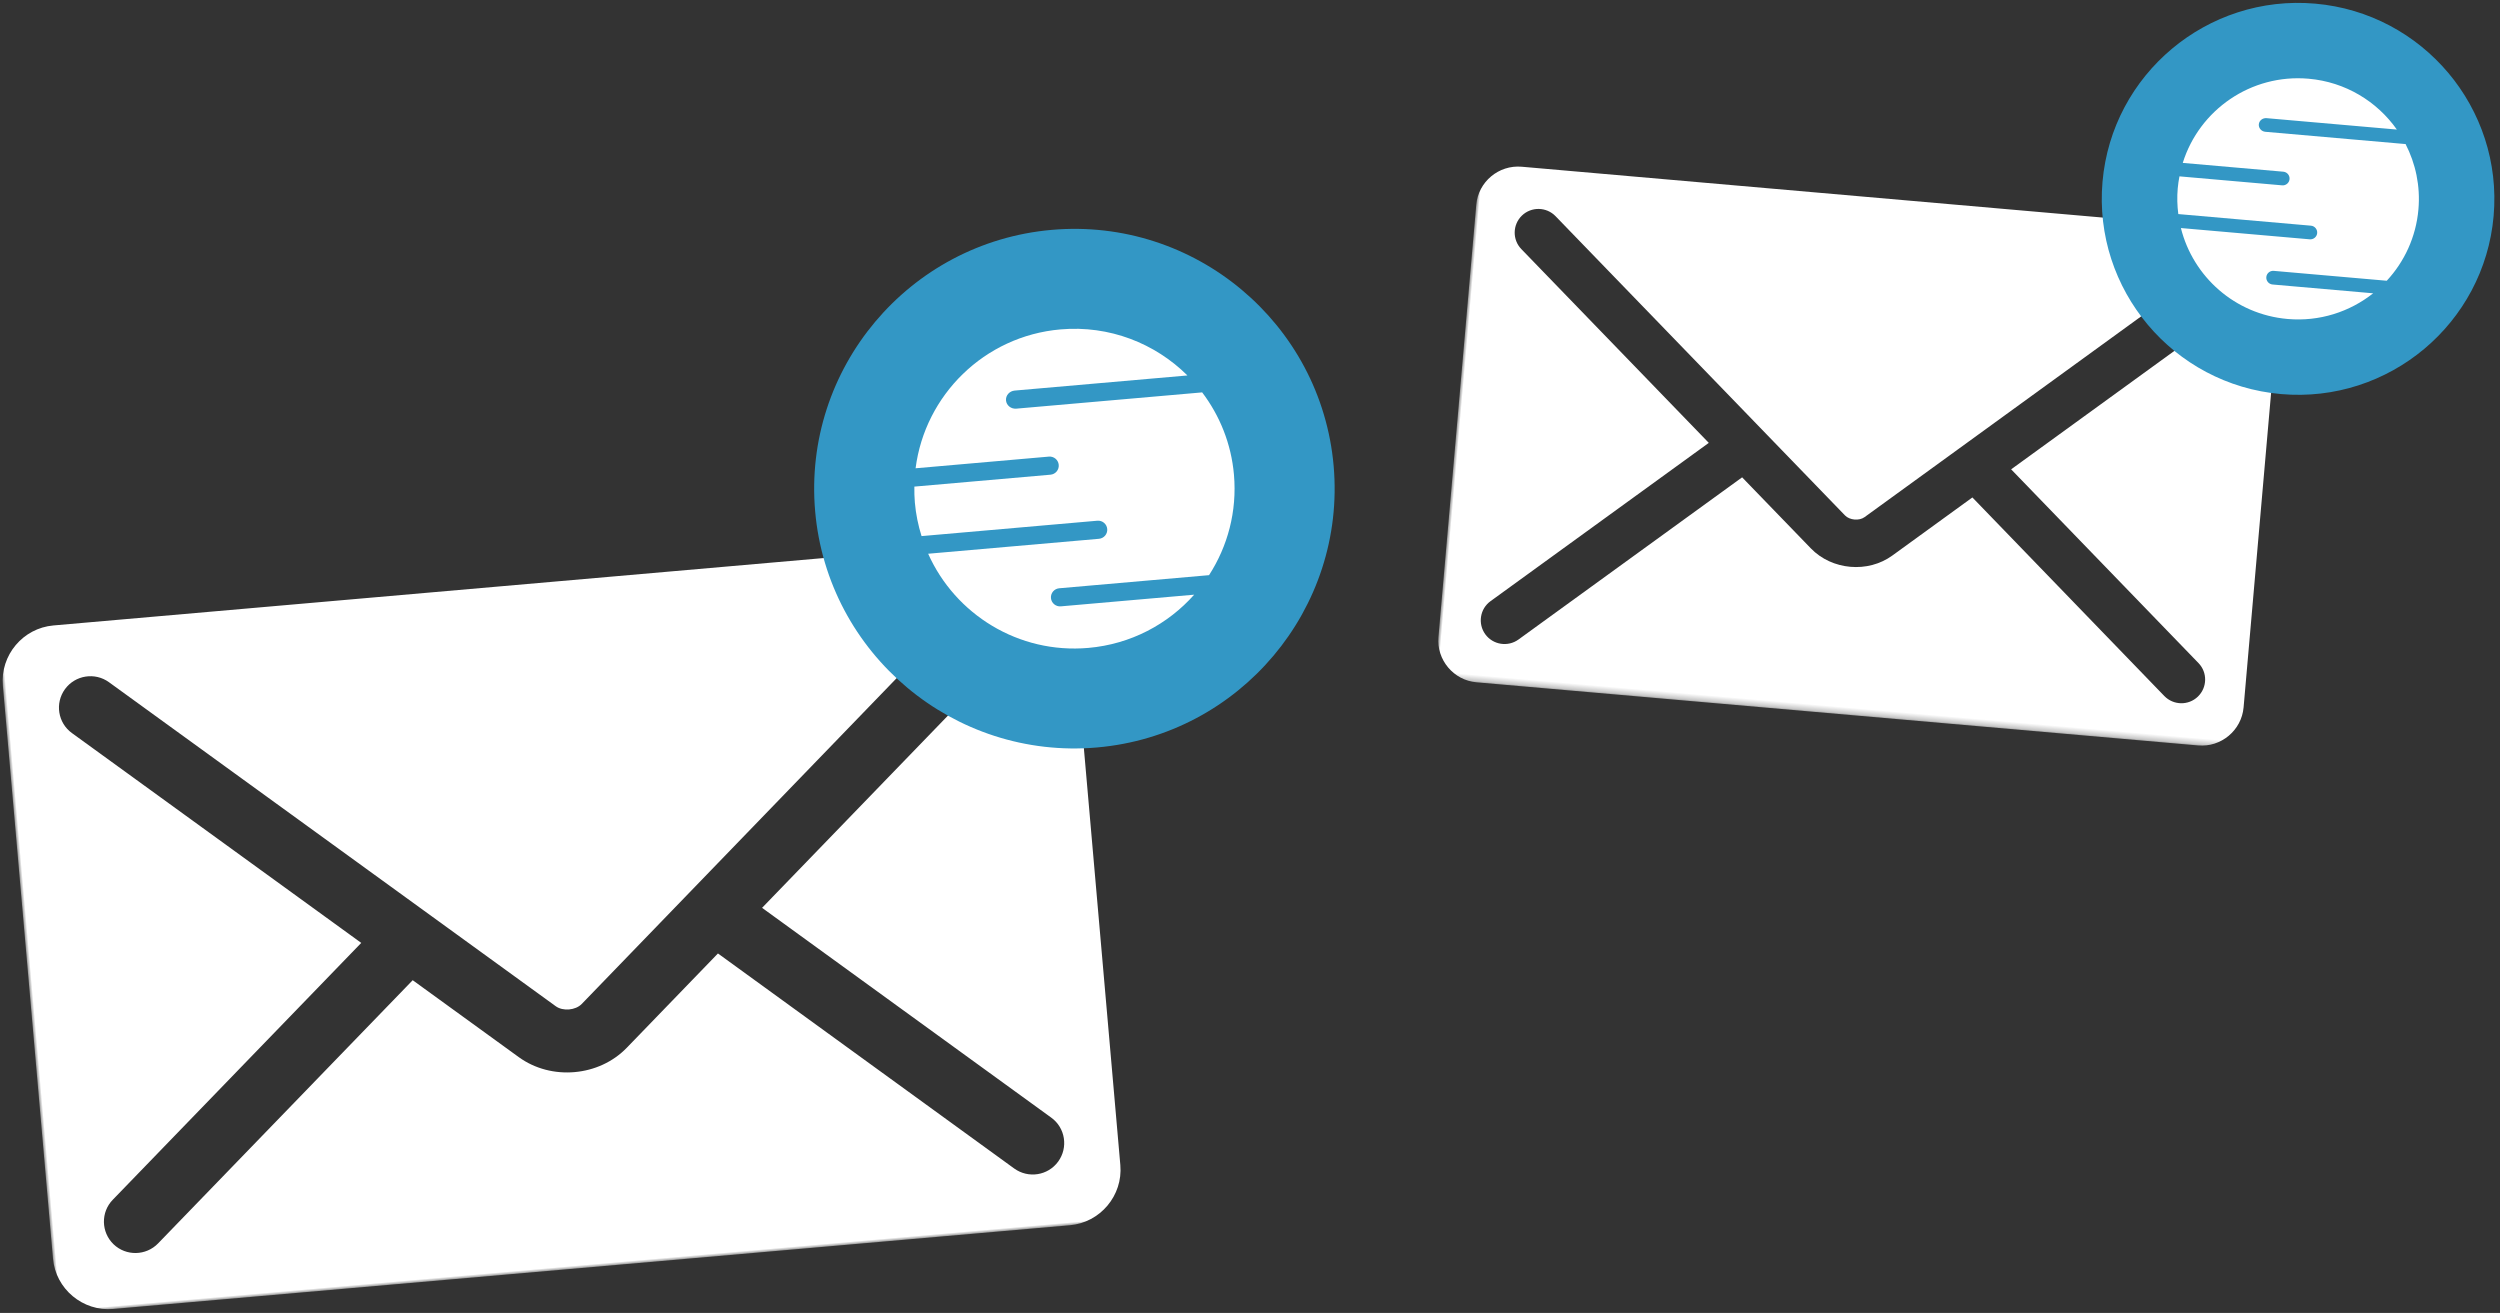
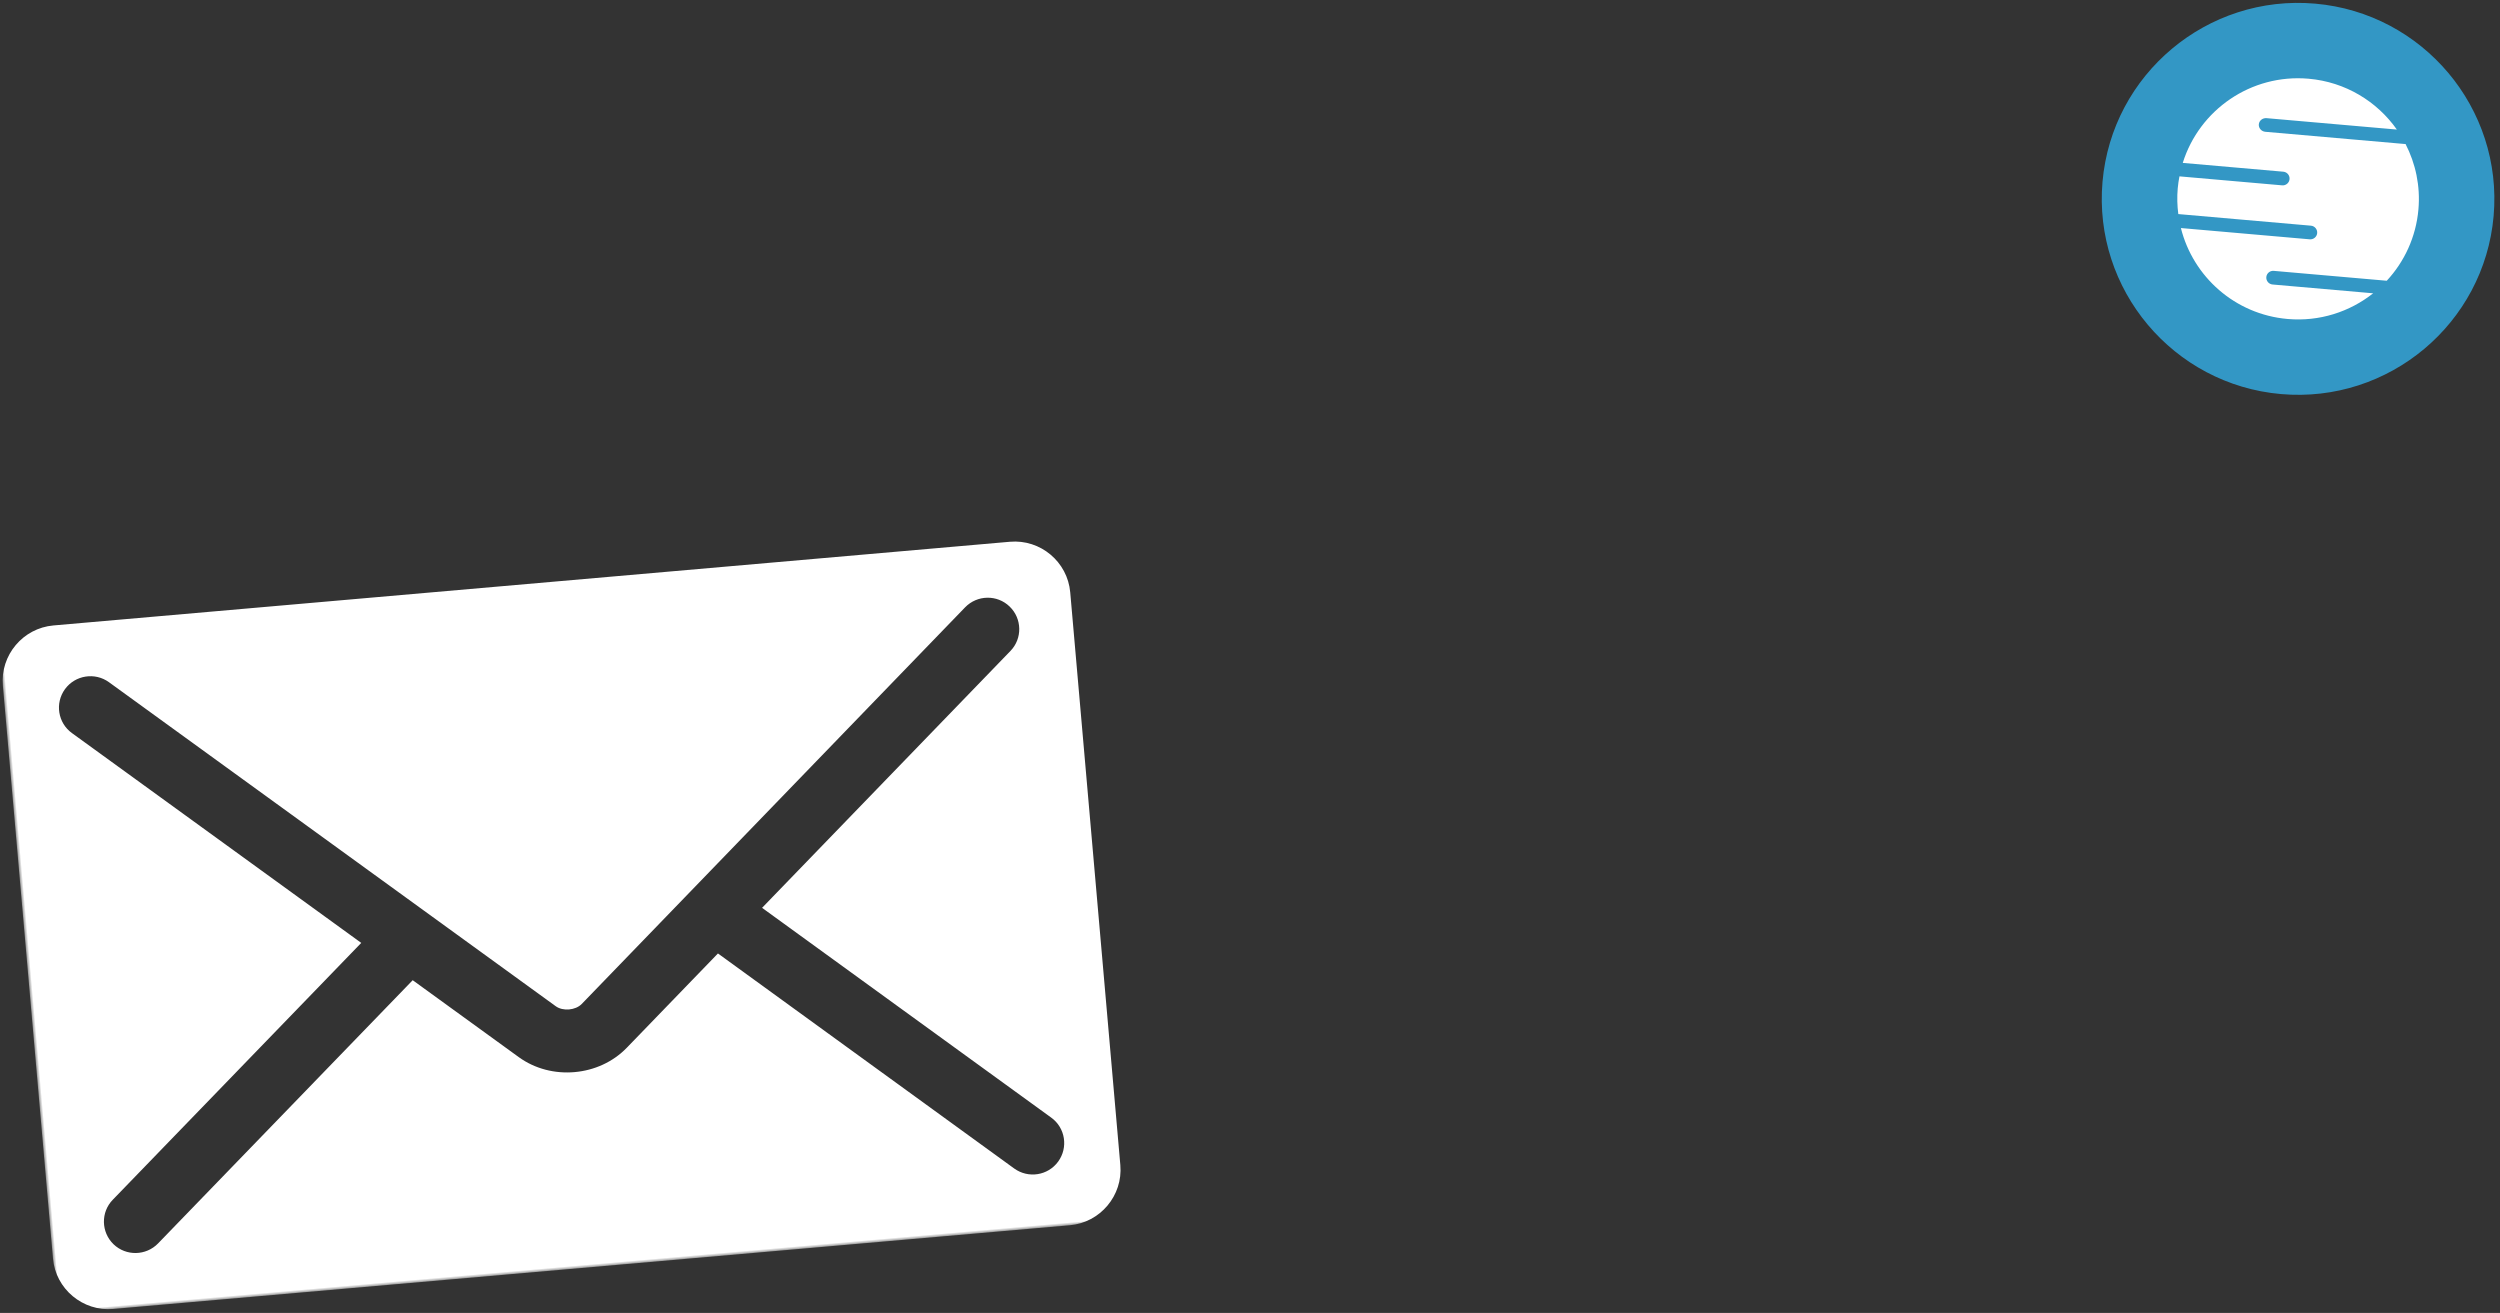
<svg xmlns="http://www.w3.org/2000/svg" xmlns:ns1="http://www.bohemiancoding.com/sketch/ns" xmlns:xlink="http://www.w3.org/1999/xlink" width="417px" height="219px" viewBox="0 0 417 219" version="1.1">
  <rect x="0" y="0" width="417" height="219" fill="#333333" stroke="none" />
  <title>Page 1 + Page 1</title>
  <desc>Created with Sketch.</desc>
  <defs>
    <path id="path-1" d="M0,2.332 L224.331,2.332 L224.331,168 L0,168 L0,2.332 Z" />
-     <path id="path-3" d="M0,1.759 L169.219,1.759 L169.219,126.727 L0,126.727 L0,1.759 Z" />
  </defs>
  <g id="Page-1" stroke="none" stroke-width="1" fill="none" fill-rule="evenodd" ns1:type="MSPage">
    <g id="Artboard-1-Copy-3" ns1:type="MSArtboardGroup">
      <g id="Page-1-+-Page-1" ns1:type="MSLayerGroup" transform="translate(-5, -14)">
        <g id="Page-1" transform="translate(120.389, 139.573) rotate(-5) translate(-120.389, -139.573) translate(6.889, 55.573)">
          <g id="Group-3" transform="translate(0, 0)">
            <mask id="mask-2" ns1:name="Clip 2" fill="white">
              <use xlink:href="#path-1" />
            </mask>
            <g id="Clip-2" />
            <path d="M167.932,149.847 C170.12,151.738 170.343,155.059 168.441,157.243 C166.539,159.431 163.227,159.654 161.032,157.755 L114.931,117.716 L98.446,132.031 C95.906,134.25 92.65,135.348 89.382,135.348 C86.118,135.348 82.862,134.25 80.322,132.043 L63.821,117.724 L17.689,157.755 C15.501,159.654 12.182,159.431 10.273,157.251 C8.37,155.059 8.601,151.738 10.789,149.847 L55.813,110.777 L10.789,71.704 C8.601,69.813 8.37,66.492 10.273,64.304 C12.182,62.12 15.501,61.897 17.689,63.796 L63.821,103.827 L71.829,110.777 L87.222,124.135 C88.337,125.096 90.439,125.096 91.554,124.135 L106.939,110.777 L114.931,103.835 L161.032,63.796 C163.227,61.897 166.539,62.12 168.441,64.312 C170.343,66.492 170.12,69.813 167.932,71.704 L122.927,110.777 L167.932,149.847 Z M169.431,53.552 L9.282,53.552 C4.179,53.552 -0.001,57.717 -0.001,62.823 L-0.001,158.731 C-0.001,163.83 4.179,167.999 9.282,167.999 L169.431,167.999 C174.538,167.999 178.718,163.83 178.718,158.731 L178.718,62.823 C178.718,57.717 174.538,53.552 169.431,53.552 L169.431,53.552 Z" id="Fill-1" fill="#FFFFFF" ns1:type="MSShapeGroup" mask="url(#mask-2)" />
          </g>
-           <path d="M180.919,2.334 C156.987,2.334 137.512,21.771 137.512,45.666 C137.512,69.561 156.987,88.999 180.919,88.999 C204.856,88.999 224.327,69.561 224.327,45.666 C224.327,21.771 204.856,2.334 180.919,2.334" id="Fill-4" fill="#3397C5" ns1:type="MSShapeGroup" />
-           <path d="M176.95,65.024 C176.113,65.024 175.432,64.344 175.432,63.508 C175.432,62.672 176.113,61.996 176.95,61.996 L202.034,61.996 C205.541,57.484 207.635,51.819 207.635,45.665 C207.635,40.465 206.124,35.62 203.541,31.514 C203.506,31.518 203.47,31.526 203.431,31.526 L172.426,31.526 C171.549,31.526 170.837,30.846 170.837,30.01 C170.837,29.174 171.549,28.498 172.426,28.498 L201.345,28.498 C196.445,22.696 189.118,19 180.919,19 C168.129,19 157.44,27.982 154.826,39.969 L177.146,39.969 C177.984,39.969 178.661,40.649 178.661,41.485 C178.661,42.321 177.984,42.997 177.146,42.997 L154.356,42.997 C154.266,43.876 154.207,44.767 154.207,45.665 C154.207,47.611 154.43,49.502 154.83,51.326 L184.269,51.326 C185.107,51.326 185.788,52.006 185.788,52.842 C185.788,53.678 185.107,54.354 184.269,54.354 L155.671,54.354 C159.284,64.813 169.217,72.33 180.919,72.33 C188.034,72.33 194.492,69.548 199.279,65.024 L176.95,65.024 Z" id="Fill-6" fill="#FFFFFF" ns1:type="MSShapeGroup" />
        </g>
        <g id="Page-1" transform="translate(335.135, 71.543) rotate(-355) translate(-335.135, -71.543) translate(249.519, 8.179)">
          <g id="Group-3" transform="translate(0, 0)">
            <mask id="mask-4" ns1:name="Clip 2" fill="white">
              <use xlink:href="#path-3" />
            </mask>
            <g id="Clip-2" />
-             <path d="M126.676,113.034 C128.326,114.46 128.494,116.965 127.06,118.613 C125.625,120.263 123.127,120.431 121.471,118.999 L86.696,88.797 L74.261,99.595 C72.345,101.269 69.889,102.097 67.423,102.097 C64.961,102.097 62.505,101.269 60.589,99.604 L48.142,88.802 L13.343,118.999 C11.693,120.431 9.19,120.263 7.749,118.619 C6.314,116.965 6.488,114.46 8.139,113.034 L42.102,83.562 L8.139,54.088 C6.488,52.662 6.314,50.157 7.749,48.506 C9.19,46.859 11.693,46.691 13.343,48.123 L48.142,78.319 L54.182,83.562 L65.794,93.639 C66.635,94.364 68.22,94.364 69.062,93.639 L80.667,83.562 L86.696,78.325 L121.471,48.123 C123.127,46.691 125.625,46.859 127.06,48.512 C128.494,50.157 128.326,52.662 126.676,54.088 L92.727,83.562 L126.676,113.034 Z M127.806,40.396 L7.002,40.396 C3.152,40.396 -0.001,43.537 -0.001,47.389 L-0.001,119.736 C-0.001,123.582 3.152,126.726 7.002,126.726 L127.806,126.726 C131.659,126.726 134.812,123.582 134.812,119.736 L134.812,47.389 C134.812,43.537 131.659,40.396 127.806,40.396 L127.806,40.396 Z" id="Fill-1" fill="#FFFFFF" ns1:type="MSShapeGroup" mask="url(#mask-4)" />
          </g>
          <path d="M136.473,1.761 C118.419,1.761 103.729,16.423 103.729,34.447 C103.729,52.472 118.419,67.134 136.473,67.134 C154.529,67.134 169.216,52.472 169.216,34.447 C169.216,16.423 154.529,1.761 136.473,1.761" id="Fill-4" fill="#3397C5" ns1:type="MSShapeGroup" />
          <path d="M133.479,49.05 C132.847,49.05 132.333,48.537 132.333,47.906 C132.333,47.275 132.847,46.766 133.479,46.766 L152.4,46.766 C155.045,43.362 156.625,39.088 156.625,34.446 C156.625,30.524 155.485,26.869 153.536,23.772 C153.51,23.775 153.483,23.781 153.454,23.781 L130.066,23.781 C129.405,23.781 128.867,23.268 128.867,22.637 C128.867,22.007 129.405,21.497 130.066,21.497 L151.88,21.497 C148.184,17.12 142.657,14.332 136.472,14.332 C126.824,14.332 118.762,21.108 116.789,30.15 L133.626,30.15 C134.258,30.15 134.769,30.662 134.769,31.293 C134.769,31.924 134.258,32.434 133.626,32.434 L116.435,32.434 C116.367,33.097 116.323,33.769 116.323,34.446 C116.323,35.914 116.491,37.341 116.792,38.717 L138.999,38.717 C139.631,38.717 140.145,39.23 140.145,39.86 C140.145,40.491 139.631,41.001 138.999,41.001 L117.427,41.001 C120.152,48.89 127.645,54.561 136.472,54.561 C141.84,54.561 146.711,52.462 150.321,49.05 L133.479,49.05 Z" id="Fill-6" fill="#FFFFFF" ns1:type="MSShapeGroup" />
        </g>
      </g>
    </g>
  </g>
</svg>